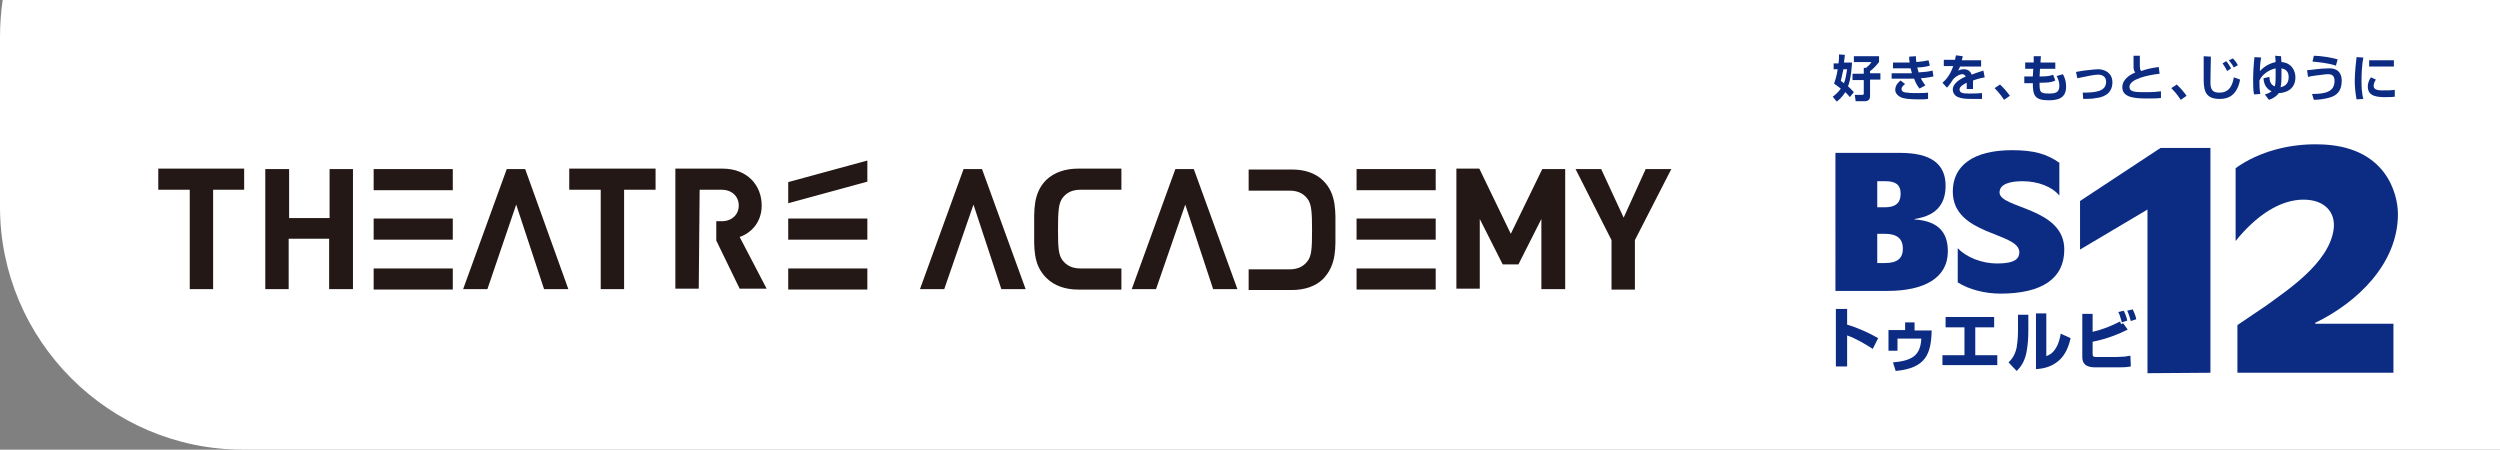
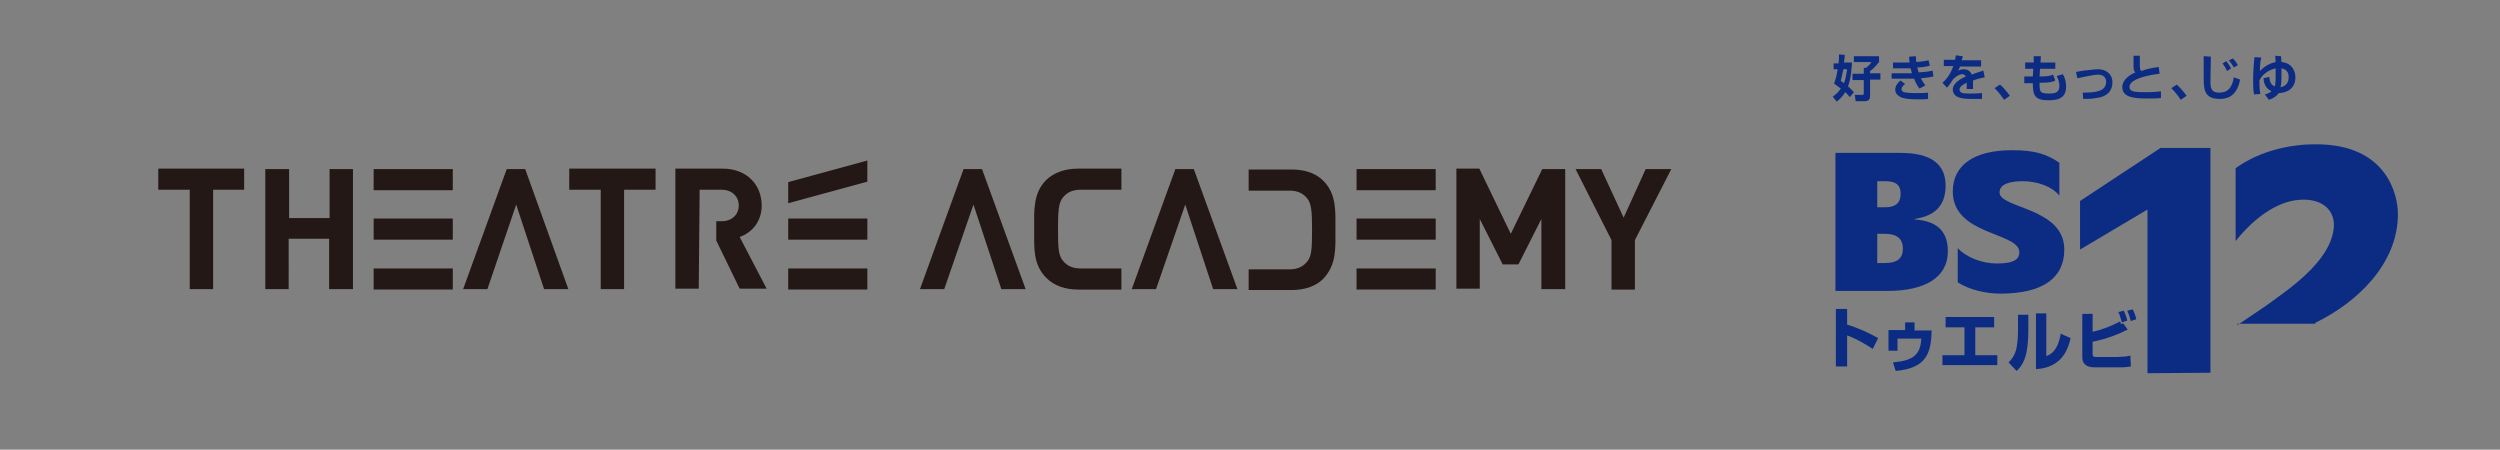
<svg xmlns="http://www.w3.org/2000/svg" version="1.1" id="_レイヤー_1" x="0px" y="0px" viewBox="0 0 556 100" style="enable-background:new 0 0 556 100;" xml:space="preserve">
  <rect x="0" y="0" width="556" height="100" fill="#808080" stroke="none" />
  <style type="text/css">
	.st0{fill:#FFFFFF;}
	.st1{fill:none;}
	.st2{fill:#231815;}
	.st3{fill:#0C2C84;}
</style>
-   <path class="st0" d="M0,46c0,29.7,24.3,54,54,54h502V0H0.6C0.2,2.7,0,5.4,0,8.3V46L0,46z" />
  <g>
    <rect x="27.1" y="29.6" class="st1" width="352.6" height="42.7" />
    <path class="st2" d="M228.1,64.3h-5.4l-6.2-18.8L210,64.3h-5.4l9.7-26.7h4.1L228.1,64.3L228.1,64.3z M348.1,64.3V37.6H343L336,52   l-7-14.5h-5.1v26.7h5.2V48.7l5.1,10.1h3.5l5.1-10.1v15.6H348.1L348.1,64.3z M371.7,37.6H366l-4.9,10.8l-5-10.8h-5.7l8,15.8v11h5.2   v-11L371.7,37.6L371.7,37.6z M54.3,42.2v-4.7H35.2v4.7h7v22.1h5.2V42.2H54.3L54.3,42.2z M78.5,64.3V37.6h-5.2v10.9h-9V37.6H59v26.7   h5.2V53.1h9v11.2H78.5z M116.8,37.6h-4.1L103,64.3h5.4l6.4-18.8l6.2,18.8h5.4L116.8,37.6L116.8,37.6z M145.8,42.2v-4.7h-19.2v4.7h7   v22.1h5.2V42.2H145.8L145.8,42.2z M155.6,42.2h4.9c2.3,0,3.8,1.5,3.8,3.5s-1.5,3.5-3.8,3.5h-1.2v4.3l5.2,10.7h6l-6-11.5   c2.6-0.9,4.9-3.3,4.9-7c0-4.5-3.2-8.2-8.7-8.2h-10.5v26.7h5.2L155.6,42.2L155.6,42.2z M83.1,37.6v4.7h17.6v-4.7H83.1z M83.1,48.6   v4.7h17.6v-4.7H83.1z M83.1,59.7v4.7h17.6v-4.7H83.1z M175.3,40.5v4.7l17.6-4.8v-4.7L175.3,40.5z M175.3,48.6v4.7h17.6v-4.7H175.3z    M175.3,59.7v4.7h17.6v-4.7H175.3z M301.7,37.6v4.7h17.6v-4.7H301.7z M301.7,48.6v4.7h17.6v-4.7H301.7z M301.7,59.7v4.7h17.6v-4.7   H301.7z M232.7,61.8c1.8,1.8,4.3,2.6,7.1,2.6h9.6v-4.7h-9.1c-1.8,0-3-0.6-3.9-1.7c-1-1.2-1.1-2.9-1.1-6.9s0.1-6,1.1-7.2   c0.9-1.1,2.1-1.7,3.9-1.7h9.1v-4.7h-9.6c-2.8,0-5.3,0.8-7.1,2.5c-3,3-2.7,6.9-2.7,10.9C230,55.1,229.7,58.8,232.7,61.8z M297,51.1   c0-4,0.3-7.9-2.7-10.9c-1.8-1.8-4.3-2.5-7-2.5h-9.6v4.7h9.1c1.8,0,3,0.6,3.9,1.7c1,1.2,1.1,3.1,1.1,7.2c0,4-0.1,5.7-1.1,6.9   c-0.9,1.1-2.1,1.7-3.9,1.7h-9.1v4.6h9.6c2.8,0,5.3-0.8,7-2.5C297.3,58.8,297,55.1,297,51.1z M265.5,37.6h-4.1l-9.7,26.7h5.4   l6.5-18.8l6.2,18.8h5.4L265.5,37.6L265.5,37.6z" />
  </g>
  <g>
    <g>
      <g>
        <g>
          <path class="st3" d="M408.9,13.9c0.1-0.5,0.1-1.4,0.1-1.8l1.3,0.1c-0.1,0.7-0.1,1.2-0.2,1.7h1.8c-0.1,1.1-0.2,3.5-0.9,5.3      c0.6,0.5,0.9,0.9,1.3,1.3l-0.9,1.1c-0.2-0.3-0.5-0.6-1-1.1c-0.7,1.1-1.4,1.7-1.9,2.1l-0.9-1.1c0.4-0.3,1.1-0.8,1.8-1.8      c-0.7-0.5-1.2-0.9-1.5-1.1c0.2-0.6,0.6-1.7,0.8-3.2h-0.9v-1.3H408.9z M410,15.3c-0.3,1.4-0.5,2.2-0.6,2.7      c0.3,0.2,0.4,0.3,0.7,0.5c0.4-1,0.5-2,0.7-3.1H410z M417.9,12.5v1.3c-0.7,0.9-1.6,1.8-2,2v0.5h2.3v1.4h-2.3v3.7      c0,0.7-0.4,1.1-1.1,1.1h-2.1l-0.2-1.4h1.7c0.2,0,0.3-0.1,0.3-0.3v-3H412v-1.4h2.5v-1.3h0.5c0.8-0.7,0.9-0.8,1.2-1.3h-3.9v-1.3      H417.9z" />
          <path class="st3" d="M426.1,12.5c0,0.5,0,0.8,0.1,1.3c1-0.1,1.9-0.2,2.7-0.4l0.3,1.2c-1,0.3-2.1,0.4-2.8,0.4      c0.1,0.3,0.2,0.7,0.3,1.1c1.2-0.1,1.9-0.1,3.1-0.4l0.2,1.3c-1.3,0.3-2.6,0.4-2.8,0.4c0.3,0.6,0.6,1.1,1,1.6l-1.3,0.7      c-0.4-0.5-0.8-1.1-1.2-2.2h-5v-1.2h4.2c0.1,0,0.2,0,0.3,0c-0.1-0.5-0.2-0.8-0.3-1.1H421v-1.3h3.7c-0.1-0.5-0.1-0.9-0.1-1.3      L426.1,12.5z M423.7,18.7c-0.3,0.2-0.8,0.6-0.8,1.1c0,0.7,0.8,0.8,1.3,0.8c0.5,0.1,1.2,0.1,1.9,0.1c1.2,0,2,0,2.7-0.1V22      c-0.6,0.1-1.3,0.1-2.1,0.1c-2.3,0-3.2-0.2-3.8-0.4c-0.7-0.3-1.4-0.9-1.4-1.7c0-1.1,0.8-1.8,1.2-2.1L423.7,18.7z" />
          <path class="st3" d="M436.5,12.5c0,0.3-0.1,0.5-0.2,0.9h4.3v1.4h-4.7c-0.1,0.4-0.3,0.6-0.4,0.9c0.6-0.3,1.1-0.3,1.3-0.3      c1.2,0,1.6,0.9,1.7,1.2c1.2-0.5,2.1-0.7,2.6-0.9l0.3,1.5c-0.5,0.1-1.2,0.2-2.6,0.7c0,0.4,0,0.8,0,1.1c0,0.3,0,0.5,0,0.8h-1.4      c0-0.4,0-0.9,0-1.4c-0.6,0.3-1.6,0.8-1.6,1.5c0,0.9,1.1,0.9,2.2,0.9c0.9,0,1.9,0,2.8-0.1V22c-0.4,0-1.4,0-2.2,0      c-1.6,0-2.4-0.1-3.1-0.4c-0.6-0.2-1.2-0.8-1.2-1.7c0-1.5,2-2.5,2.9-2.9c-0.1-0.1-0.3-0.5-0.8-0.5c-0.1,0-0.9,0-2,1.1      c-0.9,1.4-1.2,1.7-1.4,1.9l-1-1.1c0.6-0.5,1.7-1.6,2.4-3.7h-2.1v-1.4h2.5c0.1-0.4,0.1-0.7,0.2-1L436.5,12.5z" />
          <path class="st3" d="M445.7,22.2c-0.2-0.3-0.9-1.4-2.1-2.6l1.2-0.8c0.8,0.7,1.7,1.8,2.2,2.5L445.7,22.2z" />
          <path class="st3" d="M452.3,12.5h1.6l-0.1,1.4h3.3v1.4h-3.4l-0.1,1.7h0.4c1.5,0,2.2-0.2,2.6-0.4l0.5,1.3      c-0.6,0.3-1.2,0.5-3.2,0.5h-0.3c0,2,0,2.4,2.1,2.4c1.4,0,2.3-0.2,2.3-1.7c0-0.8-0.2-1.4-0.6-2.2l1.4-0.4c0.6,1.1,0.7,2,0.7,2.8      c0,2.7-2.1,3-3.9,3c-3.1,0-3.5-1.1-3.5-3.8h-1.9V17h1.9l0.1-1.7h-1.8v-1.4h1.9L452.3,12.5z" />
          <path class="st3" d="M463.2,20.6c2.7,0,5.2-0.2,5.2-2.4c0-1.2-0.9-1.6-1.8-1.6c-0.9,0-2.6,0.4-4.6,0.8l-0.3-1.4      c0.4-0.1,2.3-0.4,2.7-0.4c0.8-0.1,1.7-0.2,2.2-0.2c1.6,0,3.2,0.9,3.2,2.9c0,2.9-2.6,3.4-3.6,3.5c-0.9,0.2-2,0.2-2.9,0.2      L463.2,20.6z" />
          <path class="st3" d="M475.9,12.5c0,0.3,0,0.8,0,1.4c0,1.2,0,1.6,0.3,1.9c1.3-0.5,2.5-0.7,3.9-0.9l0.2,1.5      c-2.7,0.3-6.7,1.2-6.7,2.9c0,1.2,1.3,1.2,3.8,1.2c1.6,0,2.4-0.1,3.2-0.2v1.5c-0.8,0.1-1.5,0.1-2.8,0.1c-2.5,0-5.8,0-5.8-2.5      c0-1.9,2-2.9,2.9-3.3c-0.3-0.3-0.4-0.6-0.4-1.3c0-1,0-1.7,0-2.4H475.9z" />
          <path class="st3" d="M485,22.2c-0.2-0.3-0.9-1.4-2.1-2.6l1.2-0.8c0.8,0.7,1.7,1.8,2.2,2.5L485,22.2z" />
          <path class="st3" d="M491.7,12.6c0,0.5-0.1,4.3-0.1,5.7c0,1.8,0.6,2.3,2,2.3c1.1,0,2.7-0.3,3.2-3.4l1.4,0.5      c-0.8,4.3-3.6,4.3-4.6,4.3c-3.5,0-3.5-2.4-3.5-4.8c0-0.7,0-4,0-4.7L491.7,12.6z M495.3,15.8c-0.3-0.7-0.8-1.4-1-1.7l0.8-0.5      c0.4,0.4,0.8,1.1,1.1,1.6L495.3,15.8z M496.8,15c-0.2-0.4-0.6-1-1.1-1.6l0.9-0.4c0.2,0.2,0.7,0.7,1.1,1.5L496.8,15z" />
          <path class="st3" d="M507.3,12.5c0,0.1,0.1,1.1,0.1,1.3c2.4,0.2,3.1,2.1,3.1,3.4c0,2.9-2.5,3.5-3.7,3.5      c-0.6,0.9-1.8,1.4-2.2,1.5l-0.9-1.2c0.4-0.1,1-0.3,1.5-0.7c-0.4-0.2-1.7-0.8-1.8-2.9l1.3-0.3c0.1,0.9,0.2,1.7,1.2,2.1      c0.1-0.2,0.2-0.7,0.2-2.2c0-0.3,0-1.2,0-1.8c-1.4,0.3-3,1.3-3.6,2.7c0,1.1,0,1.9,0.2,3l-1.4,0.1c-0.2-1-0.2-2.1-0.2-3.1      c0-1.7,0.1-3.5,0.3-5.2l1.5,0.1c-0.2,0.7-0.3,2.2-0.3,3c0.5-0.5,1.6-1.6,3.5-2c0-0.7-0.1-1-0.1-1.4L507.3,12.5z M509,17.1      c0-1.6-1.2-1.8-1.6-1.9c0,0.6,0,1.6,0,1.8c0,0.5,0,1.5-0.2,2.4C508.6,19.1,509,18.2,509,17.1z" />
-           <path class="st3" d="M514.2,20.9c3.2,0,5-0.6,5-2.9c0-1.3-0.7-1.5-1.5-1.5c-0.7,0-2.4,0.3-2.7,0.3c-0.8,0.1-1.3,0.2-1.7,0.3      l-0.2-1.5c0.6,0,1-0.1,2-0.2c0.6-0.1,2-0.2,2.9-0.2c0.6,0,2.8,0,2.8,2.8c0,2.3-1.2,3.3-2.7,3.7c-1,0.3-2.4,0.5-3.5,0.5      L514.2,20.9z M519.5,14.6c-1.7-0.6-4.1-0.8-5.2-0.9l0.3-1.3c1.5,0,3.9,0.4,5.3,0.8L519.5,14.6z" />
-           <path class="st3" d="M525.6,12.8c-0.3,1.7-0.4,3.4-0.4,5.2c0,0.9,0,2.5,0.4,4l-1.5,0.1c-0.3-1.5-0.4-3.1-0.4-3.9      c0-0.4,0-2.3,0.4-5.5L525.6,12.8z M528.4,17.7c-0.4,0.6-0.5,1-0.5,1.4c0,0.7,0.6,1,1.9,1c1.3,0,2,0,2.8-0.1v1.5      c-0.6,0.1-1.4,0.1-2,0.1c-1.5,0-4,0-4-2.3c0-1,0.4-1.7,0.7-2.1L528.4,17.7z M532.4,13.4v1.4h-5.5v-1.4H532.4z" />
        </g>
      </g>
    </g>
    <g>
      <g>
        <g>
          <g>
            <g>
              <g>
                <path class="st3" d="M408.2,34h14.4c6.9,0,10.1,2.5,10.1,7.3c0,3.4-1.4,6.6-6.9,7.4v0.1c5.9,0.4,7.4,3.5,7.4,7.1         c0,6-5.4,8.8-13.4,8.8h-11.6V34 M417.5,46.1h1.7c2.3,0,3.5-0.9,3.5-3c0-2.1-1.2-2.8-3.4-2.8h-1.8V46.1z M417.5,58.5h1.7         c2.7,0,4-1,4-3.2c0-2.2-1.3-3.3-4-3.3h-1.7V58.5z" />
                <path class="st3" d="M435.4,55.2c1.9,2,5.3,3.4,8.8,3.4c4.1,0,4.9-1.2,4.9-2.5c0-4.5-14.8-3.7-14.8-13.5         c0-5.8,4.6-9.2,13.2-9.2c5,0,7.8,0.9,10.5,2.8v7.3c-1.6-2-4.8-3.2-8.2-3.2c-2.7,0-5.1,0.6-5.1,2.5c0,3.6,14.4,3.3,14.4,12.7         c0,6.4-4.9,9.8-14.2,9.8c-3.4,0-7-0.9-9.5-2.5V55.2" />
                <polyline class="st3" points="477.6,46.6 462.6,55.5 462.6,44.7 480.5,32.9 491.6,32.9 491.6,82.9 477.6,83 477.6,46.6                 " />
-                 <path class="st3" d="M497.6,72.3l6.5-4.4c4.5-3.3,13.9-9.4,14.9-16.9c0.5-3.7-1.9-6.6-6.7-6.6c-5.2,0-10.5,3.5-15.1,9.2V37.4         c5.3-3.8,12.1-5.4,18.2-5.3c15.4,0.1,17.9,11.2,17.9,15.5c0,11.1-9.1,19.7-18.4,24.2V72h17.4v10.9h-34.7V72.3" />
+                 <path class="st3" d="M497.6,72.3l6.5-4.4c4.5-3.3,13.9-9.4,14.9-16.9c0.5-3.7-1.9-6.6-6.7-6.6c-5.2,0-10.5,3.5-15.1,9.2V37.4         c5.3-3.8,12.1-5.4,18.2-5.3c15.4,0.1,17.9,11.2,17.9,15.5c0,11.1-9.1,19.7-18.4,24.2V72h17.4h-34.7V72.3" />
                <path class="st3" d="M410.8,68.7v3.5c2.4,0.7,5,1.9,6.9,3l-1.2,2.4c-1.5-1-3.9-2.4-5.7-3v6.9h-2.5V68.7H410.8" />
                <path class="st3" d="M425.8,71.8v1.7h3.8c-0.1,5.2-1.3,8.4-8,9l-0.6-1.9c4.5-0.4,6.1-1.7,6.3-5.3H422V78h-2v-4.6h3.7v-1.7         H425.8" />
                <polyline class="st3" points="443.5,70.5 443.5,72.8 439.3,72.8 439.3,79 444.2,79 444.2,81.2 432,81.2 432,79 436.9,79          436.9,72.8 432.7,72.8 432.7,70.5 443.5,70.5        " />
                <path class="st3" d="M455.1,79.2c0.5-0.2,1.4-0.5,2.2-1.9c0.7-1.2,0.9-2.5,1-3.1l2.2,1c-0.4,1.8-1.1,3.6-2.5,4.9         c-2,1.8-4.2,1.9-5.2,2V69.7h2.3V79.2 M451.1,73.5c0,1.6-0.1,3.2-0.4,4.8c-0.3,1.6-1,3.1-2.2,4.2l-1.8-1.9         c0.5-0.5,1.4-1.4,1.8-3.3c0.1-0.6,0.3-2,0.3-3.6v-3.7h2.3V73.5" />
                <path class="st3" d="M473.9,71.4c-0.1-0.4-0.4-1.4-0.8-2.3l1.2-0.3c0.4,0.7,0.8,1.9,0.8,2.2L473.9,71.4 M471.9,71.7         c-0.4-1.5-0.6-2-0.8-2.3l1.2-0.3c0.3,0.5,0.7,1.5,0.8,2.2L471.9,71.7 M465.4,69.9v3.9c2.5-0.6,4.1-1.3,6.1-2.3         c0,0,0.2,0.4,0.2,0.6l0.5-0.2l1,1.4c-2,1-4.7,2.1-7.8,2.7v2.6c0,0.7,0.1,0.8,1,0.8h4.2c0.1,0,2-0.1,2-0.1         c0.8-0.1,0.9-0.2,1.2-0.2l0.1,2.4c-1.1,0.2-2.1,0.2-2.9,0.2h-5c-2.1,0-2.9-0.8-2.9-2.3v-9.6H465.4" />
              </g>
            </g>
          </g>
        </g>
      </g>
    </g>
  </g>
</svg>